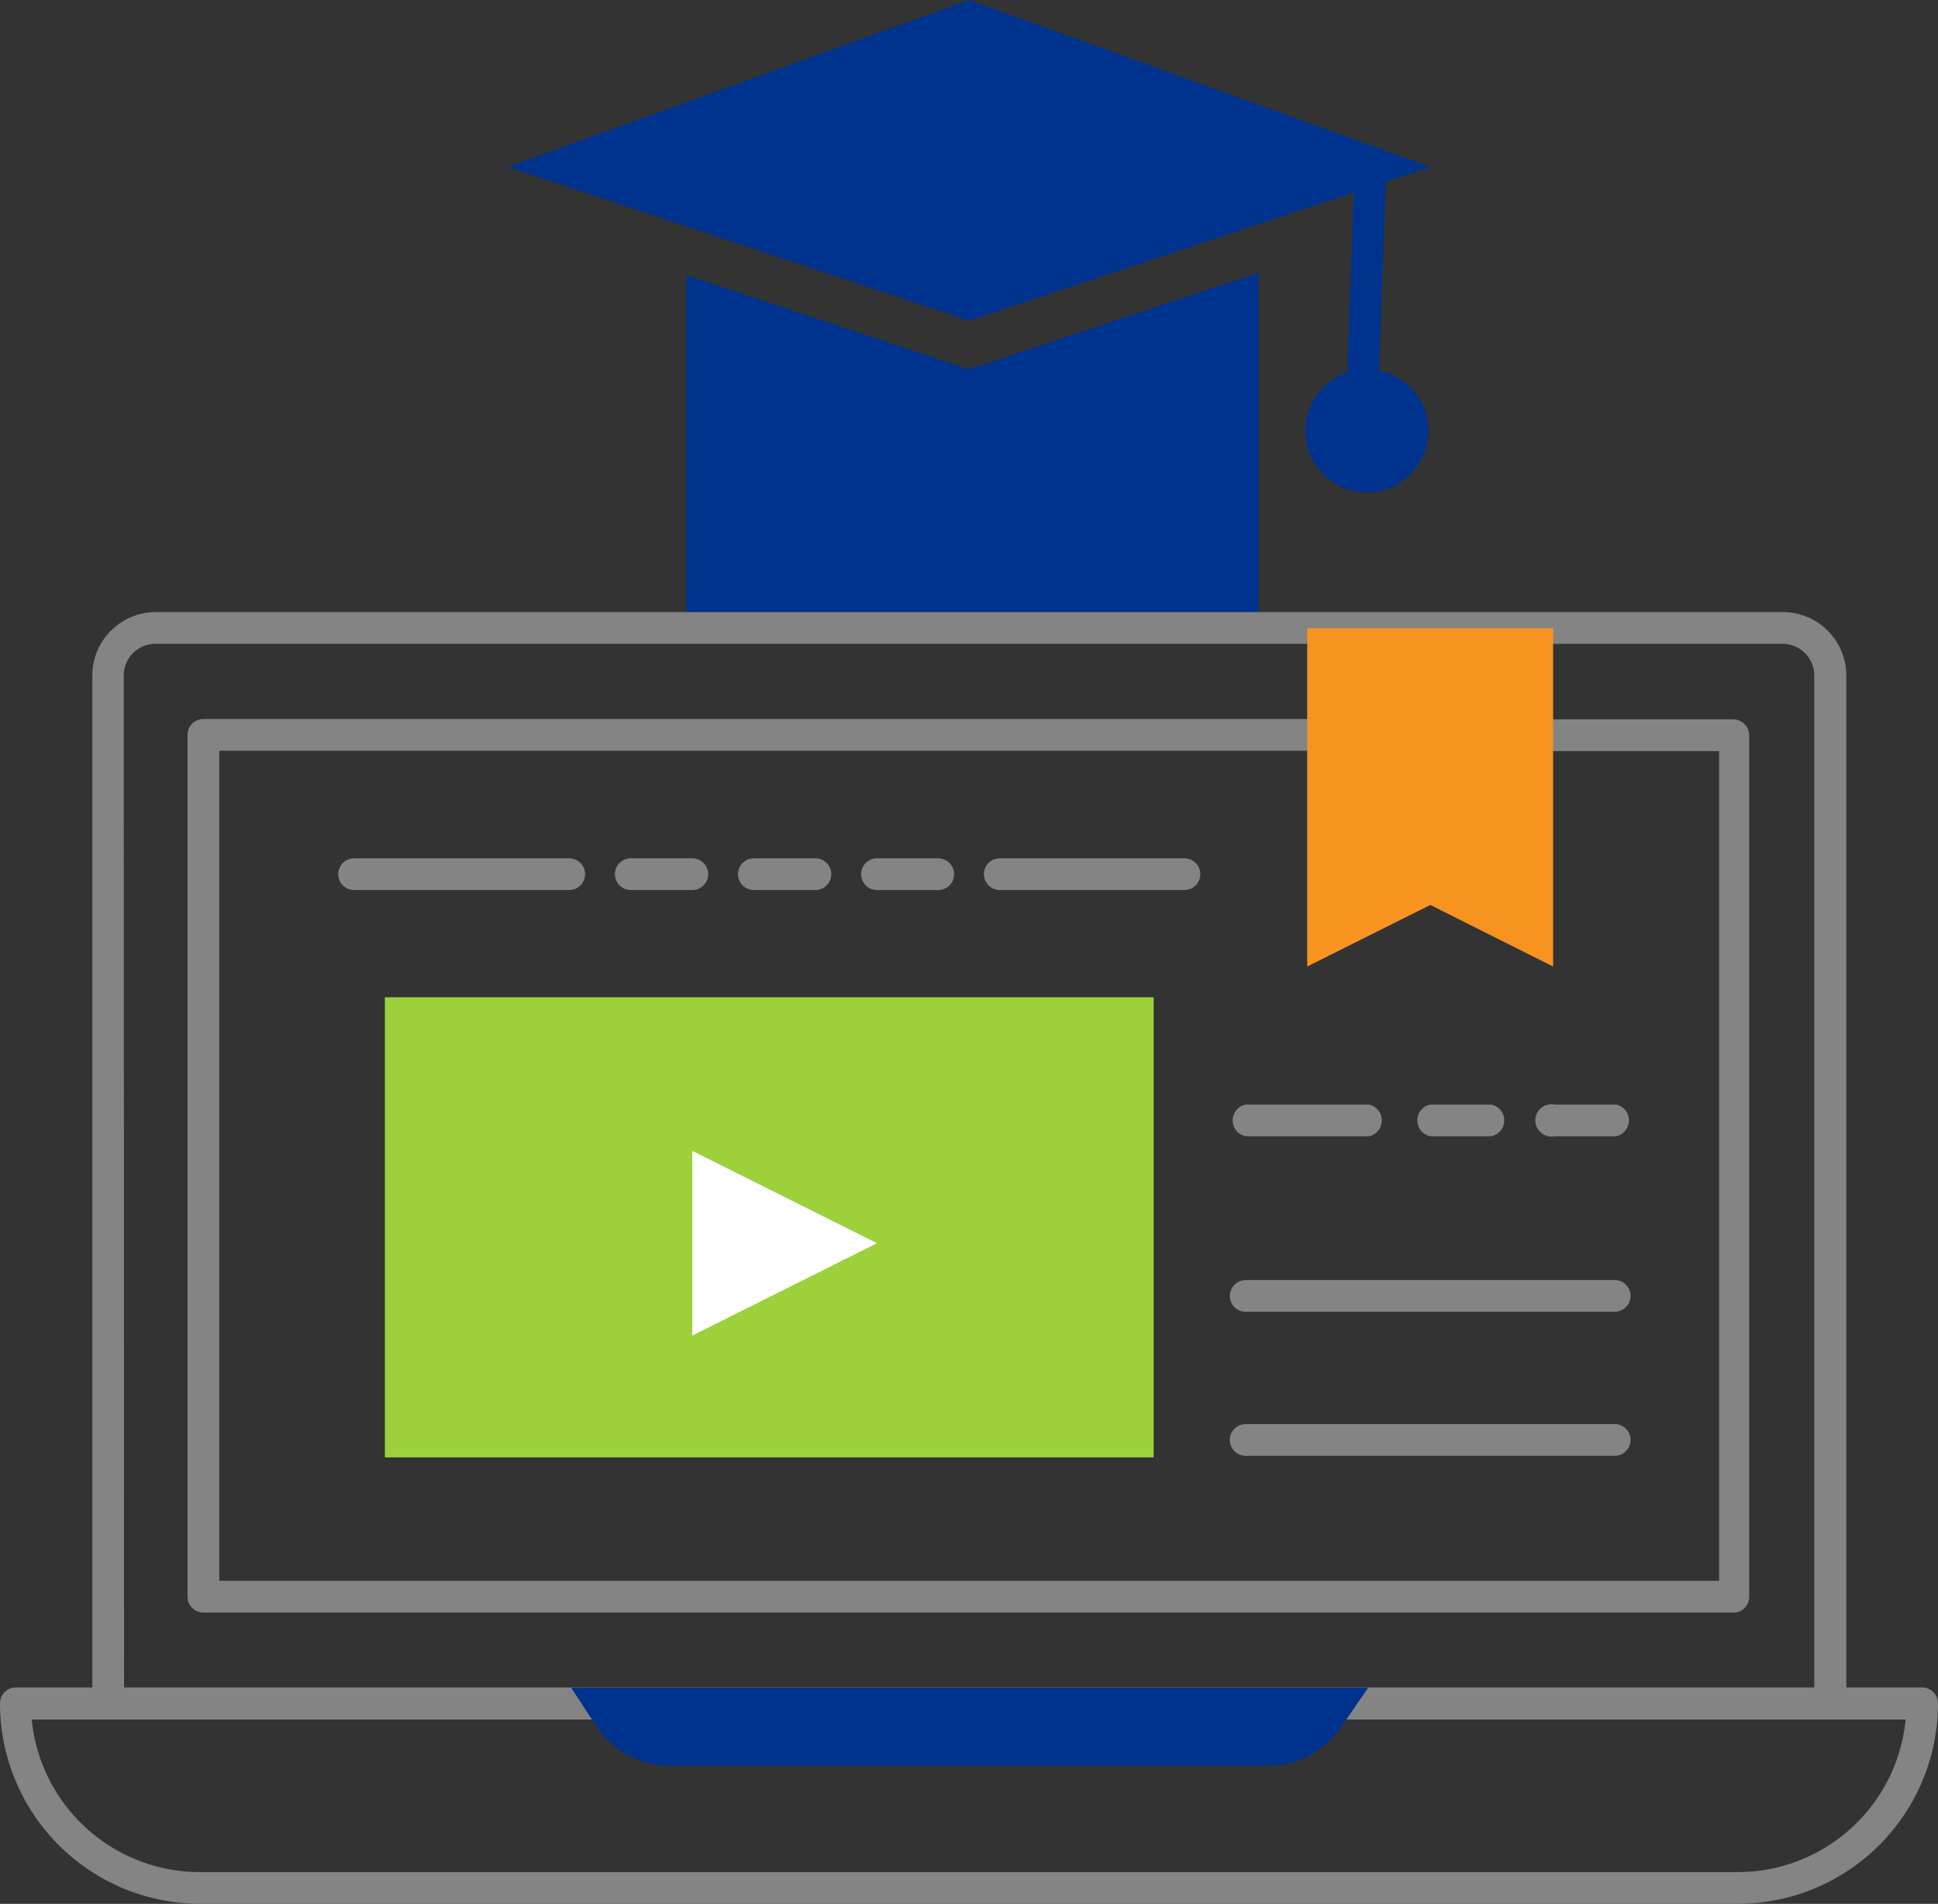
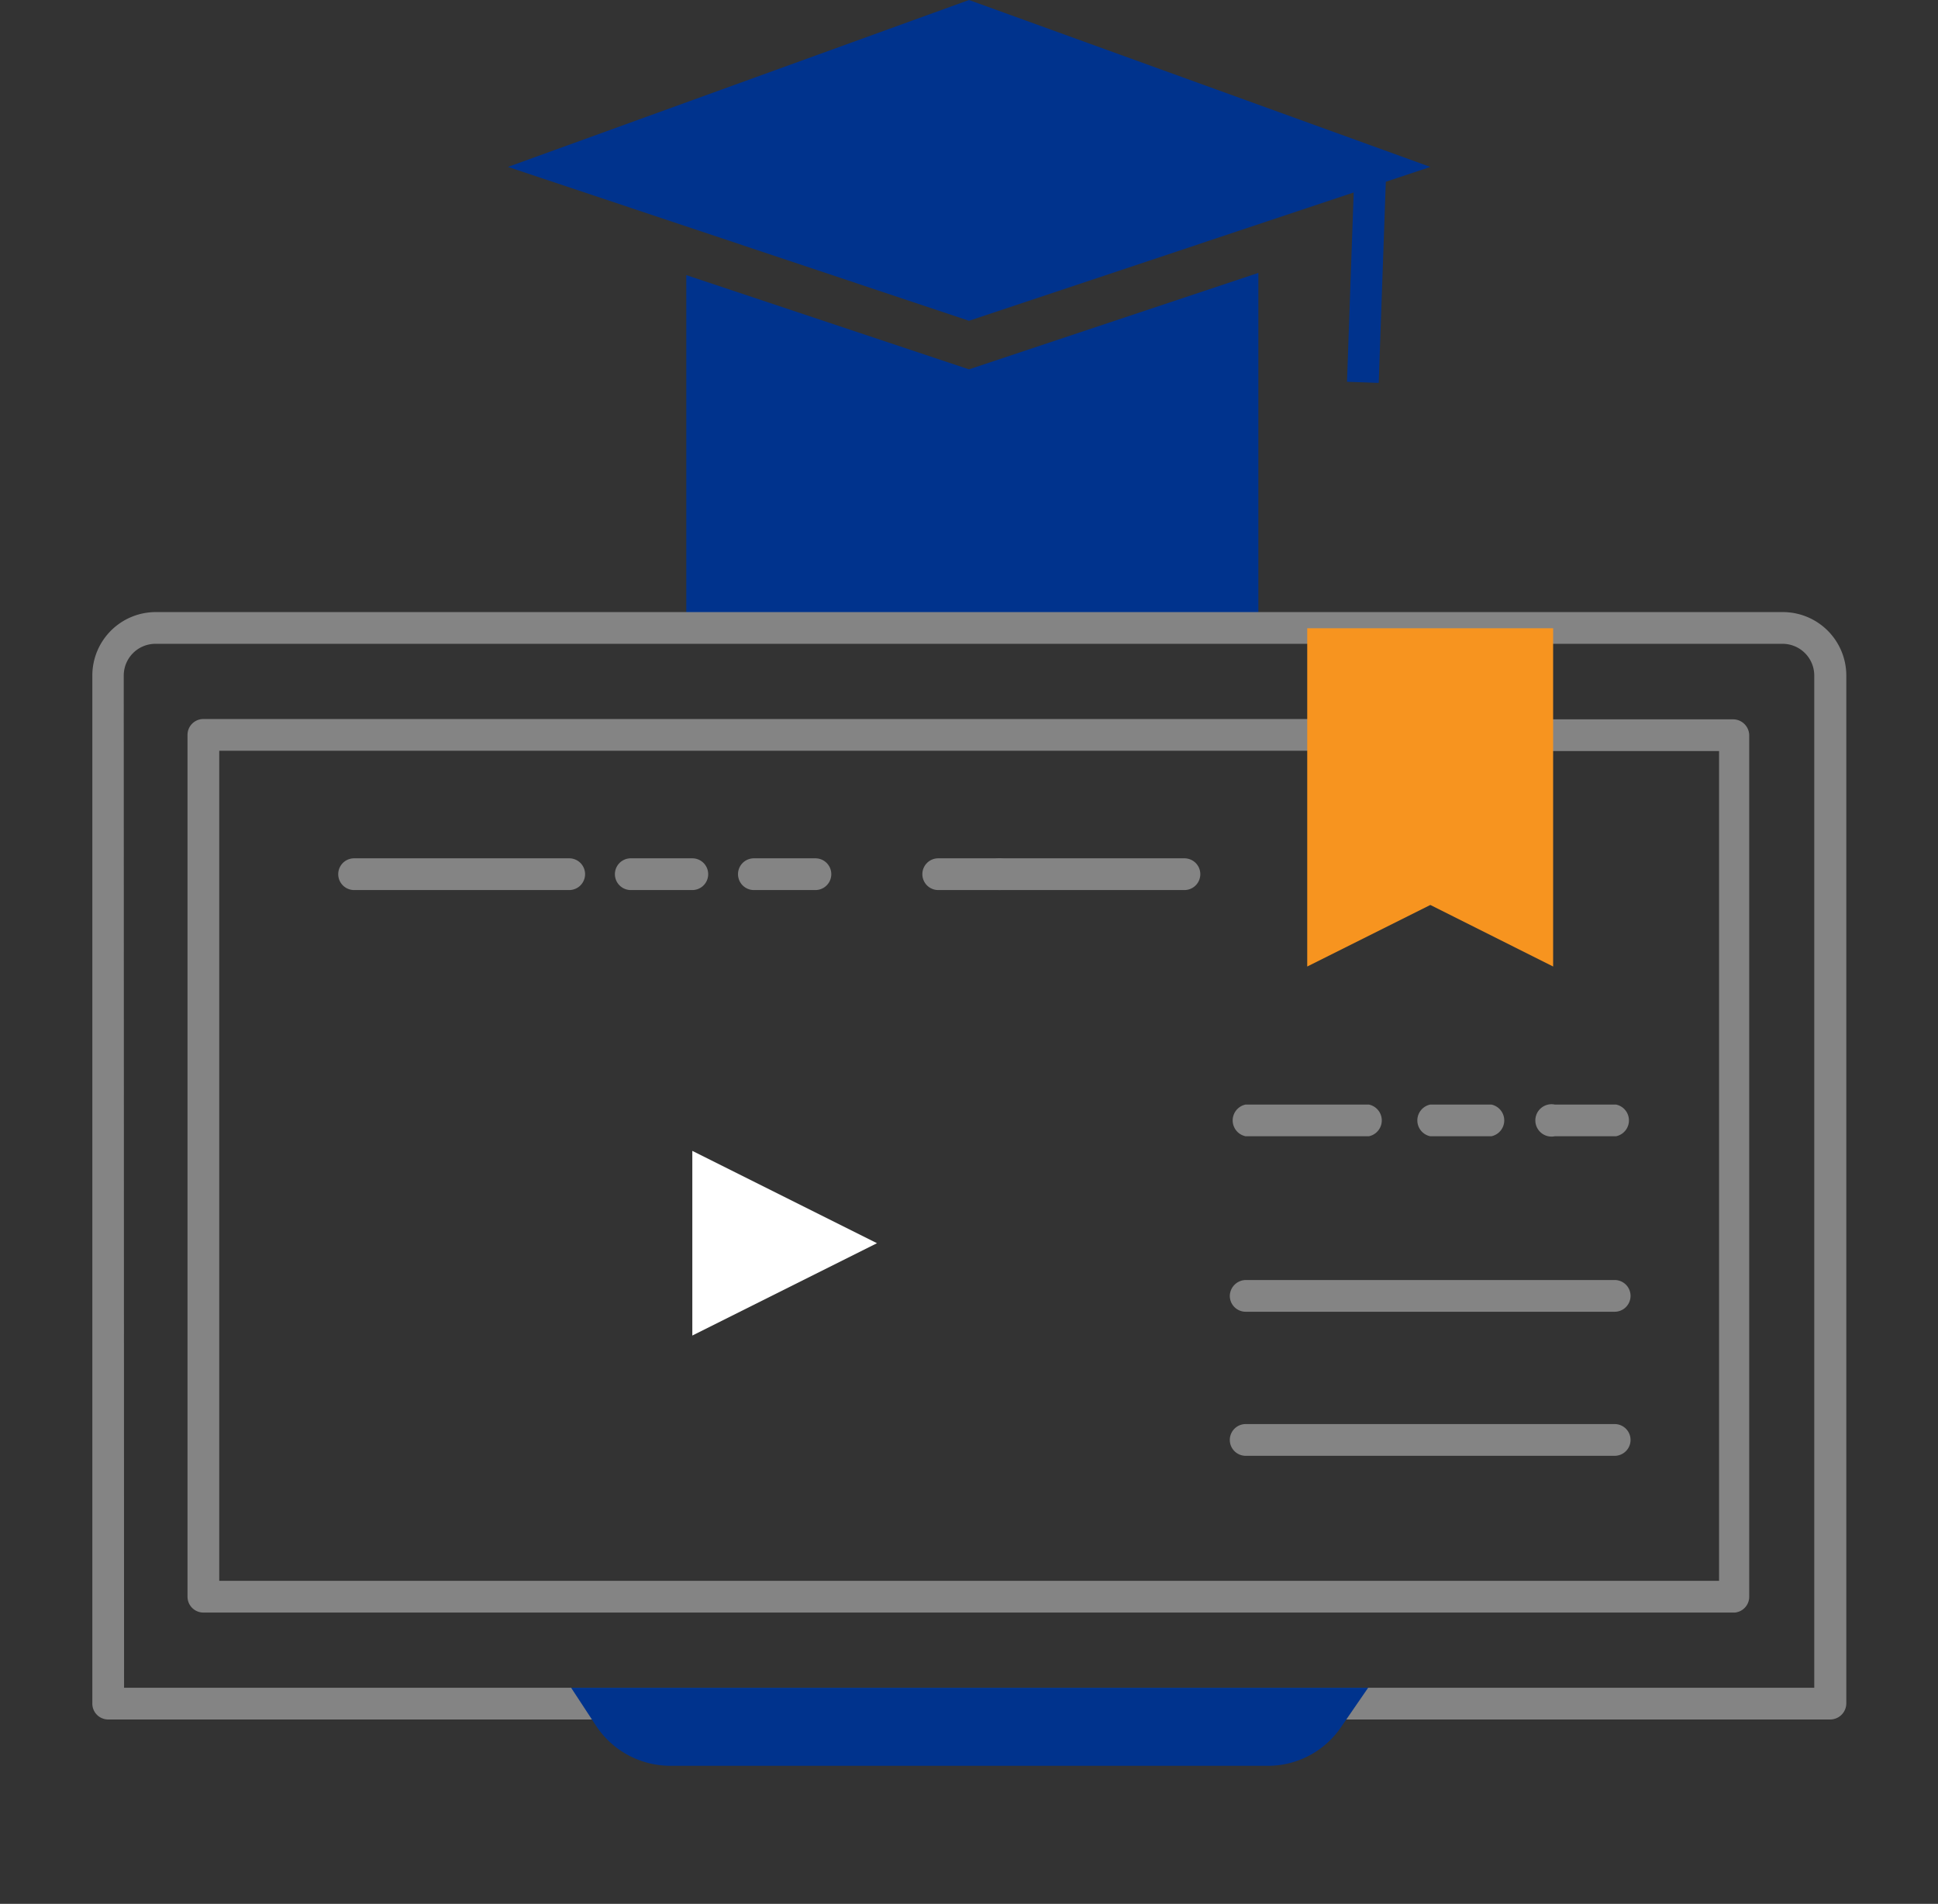
<svg xmlns="http://www.w3.org/2000/svg" viewBox="0 0 61.08 60">
  <rect x="0" y="0" width="61.08" height="60" fill="#333333" stroke="none" />
  <defs>
    <style>.cls-1{fill:#00338d;}.cls-2{fill:#9cd13b;}.cls-3{fill:#848484;}.cls-4{fill:#f7941f;}.cls-5{fill:#fff;}</style>
  </defs>
  <g id="Layer_2" data-name="Layer 2">
    <g id="Layer_1-2" data-name="Layer 1">
      <polygon class="cls-1" points="30.54 0 16.01 5.26 30.54 10.11 45.08 5.26 30.54 0" />
      <rect class="cls-1" x="39.68" y="8.15" width="6.78" height="1" transform="translate(32.91 51.4) rotate(-87.98)" />
-       <circle class="cls-1" cx="43.08" cy="13.58" r="1.94" />
      <polygon class="cls-1" points="30.54 11.64 21.63 8.67 21.63 19.57 39.66 19.57 39.66 8.6 30.54 11.64" />
-       <rect class="cls-2" x="12.13" y="31.43" width="24.23" height="14.5" />
      <path class="cls-3" d="M57.68,54.19H3.41a.5.5,0,0,1-.5-.51V21.29a2,2,0,0,1,2-2H56.19a2,2,0,0,1,2,2V53.68A.51.51,0,0,1,57.68,54.19Zm-53.77-1H57.18V21.29a1,1,0,0,0-1-1H4.9a1,1,0,0,0-1,1Z" />
-       <path class="cls-3" d="M54.77,60H6.32A6.32,6.32,0,0,1,0,53.68a.5.5,0,0,1,.5-.5H60.58a.5.5,0,0,1,.5.5A6.32,6.32,0,0,1,54.77,60ZM1,54.19A5.33,5.33,0,0,0,6.32,59H54.77a5.32,5.32,0,0,0,5.29-4.81Z" />
      <path class="cls-3" d="M54.68,50.82H6.41a.5.5,0,0,1-.5-.5V23.16a.5.5,0,0,1,.5-.5H41.6a.51.51,0,0,1,0,1H6.91V49.82H54.18V23.67H48.63a.51.51,0,0,1,0-1h6a.51.51,0,0,1,.5.5V50.32A.5.5,0,0,1,54.68,50.82Z" />
      <polygon class="cls-4" points="48.95 30.46 45.08 28.52 41.2 30.46 41.2 19.8 48.95 19.8 48.95 30.46" />
      <polygon class="cls-5" points="21.82 36.27 21.82 42.09 27.64 39.18 21.82 36.27" />
      <path class="cls-3" d="M50.89,35.81H49a.51.51,0,1,1,0-1h1.93a.51.51,0,0,1,0,1Z" />
      <path class="cls-3" d="M47,35.81H45.08a.51.51,0,0,1,0-1H47a.51.51,0,0,1,0,1Z" />
      <path class="cls-3" d="M43.14,35.81H39.26a.51.51,0,0,1,0-1h3.88a.51.51,0,0,1,0,1Z" />
      <path class="cls-3" d="M50.89,41.34H39.26a.5.5,0,0,1-.5-.5.51.51,0,0,1,.5-.5H50.89a.5.5,0,0,1,.5.5A.5.5,0,0,1,50.89,41.34Z" />
      <path class="cls-3" d="M50.89,45.88H39.26a.5.5,0,0,1,0-1H50.89a.5.5,0,0,1,0,1Z" />
      <path class="cls-3" d="M17.94,28.05H11.16a.5.5,0,0,1,0-1h6.78a.5.5,0,1,1,0,1Z" />
      <path class="cls-3" d="M21.82,28.05H19.88a.5.5,0,0,1,0-1h1.94a.5.5,0,0,1,0,1Z" />
      <path class="cls-3" d="M25.7,28.05H23.76a.5.5,0,0,1,0-1H25.7a.5.5,0,0,1,0,1Z" />
-       <path class="cls-3" d="M29.57,28.05H27.64a.5.5,0,1,1,0-1h1.93a.5.5,0,0,1,0,1Z" />
+       <path class="cls-3" d="M29.57,28.05a.5.5,0,1,1,0-1h1.93a.5.5,0,0,1,0,1Z" />
      <path class="cls-3" d="M37.33,28.05H31.51a.5.5,0,0,1,0-1h5.82a.5.5,0,0,1,0,1Z" />
      <path class="cls-1" d="M40,55.65H21.13a2.81,2.81,0,0,1-2.33-1.24L18,53.19H43.12l-.84,1.22A2.79,2.79,0,0,1,40,55.65Z" />
    </g>
  </g>
</svg>